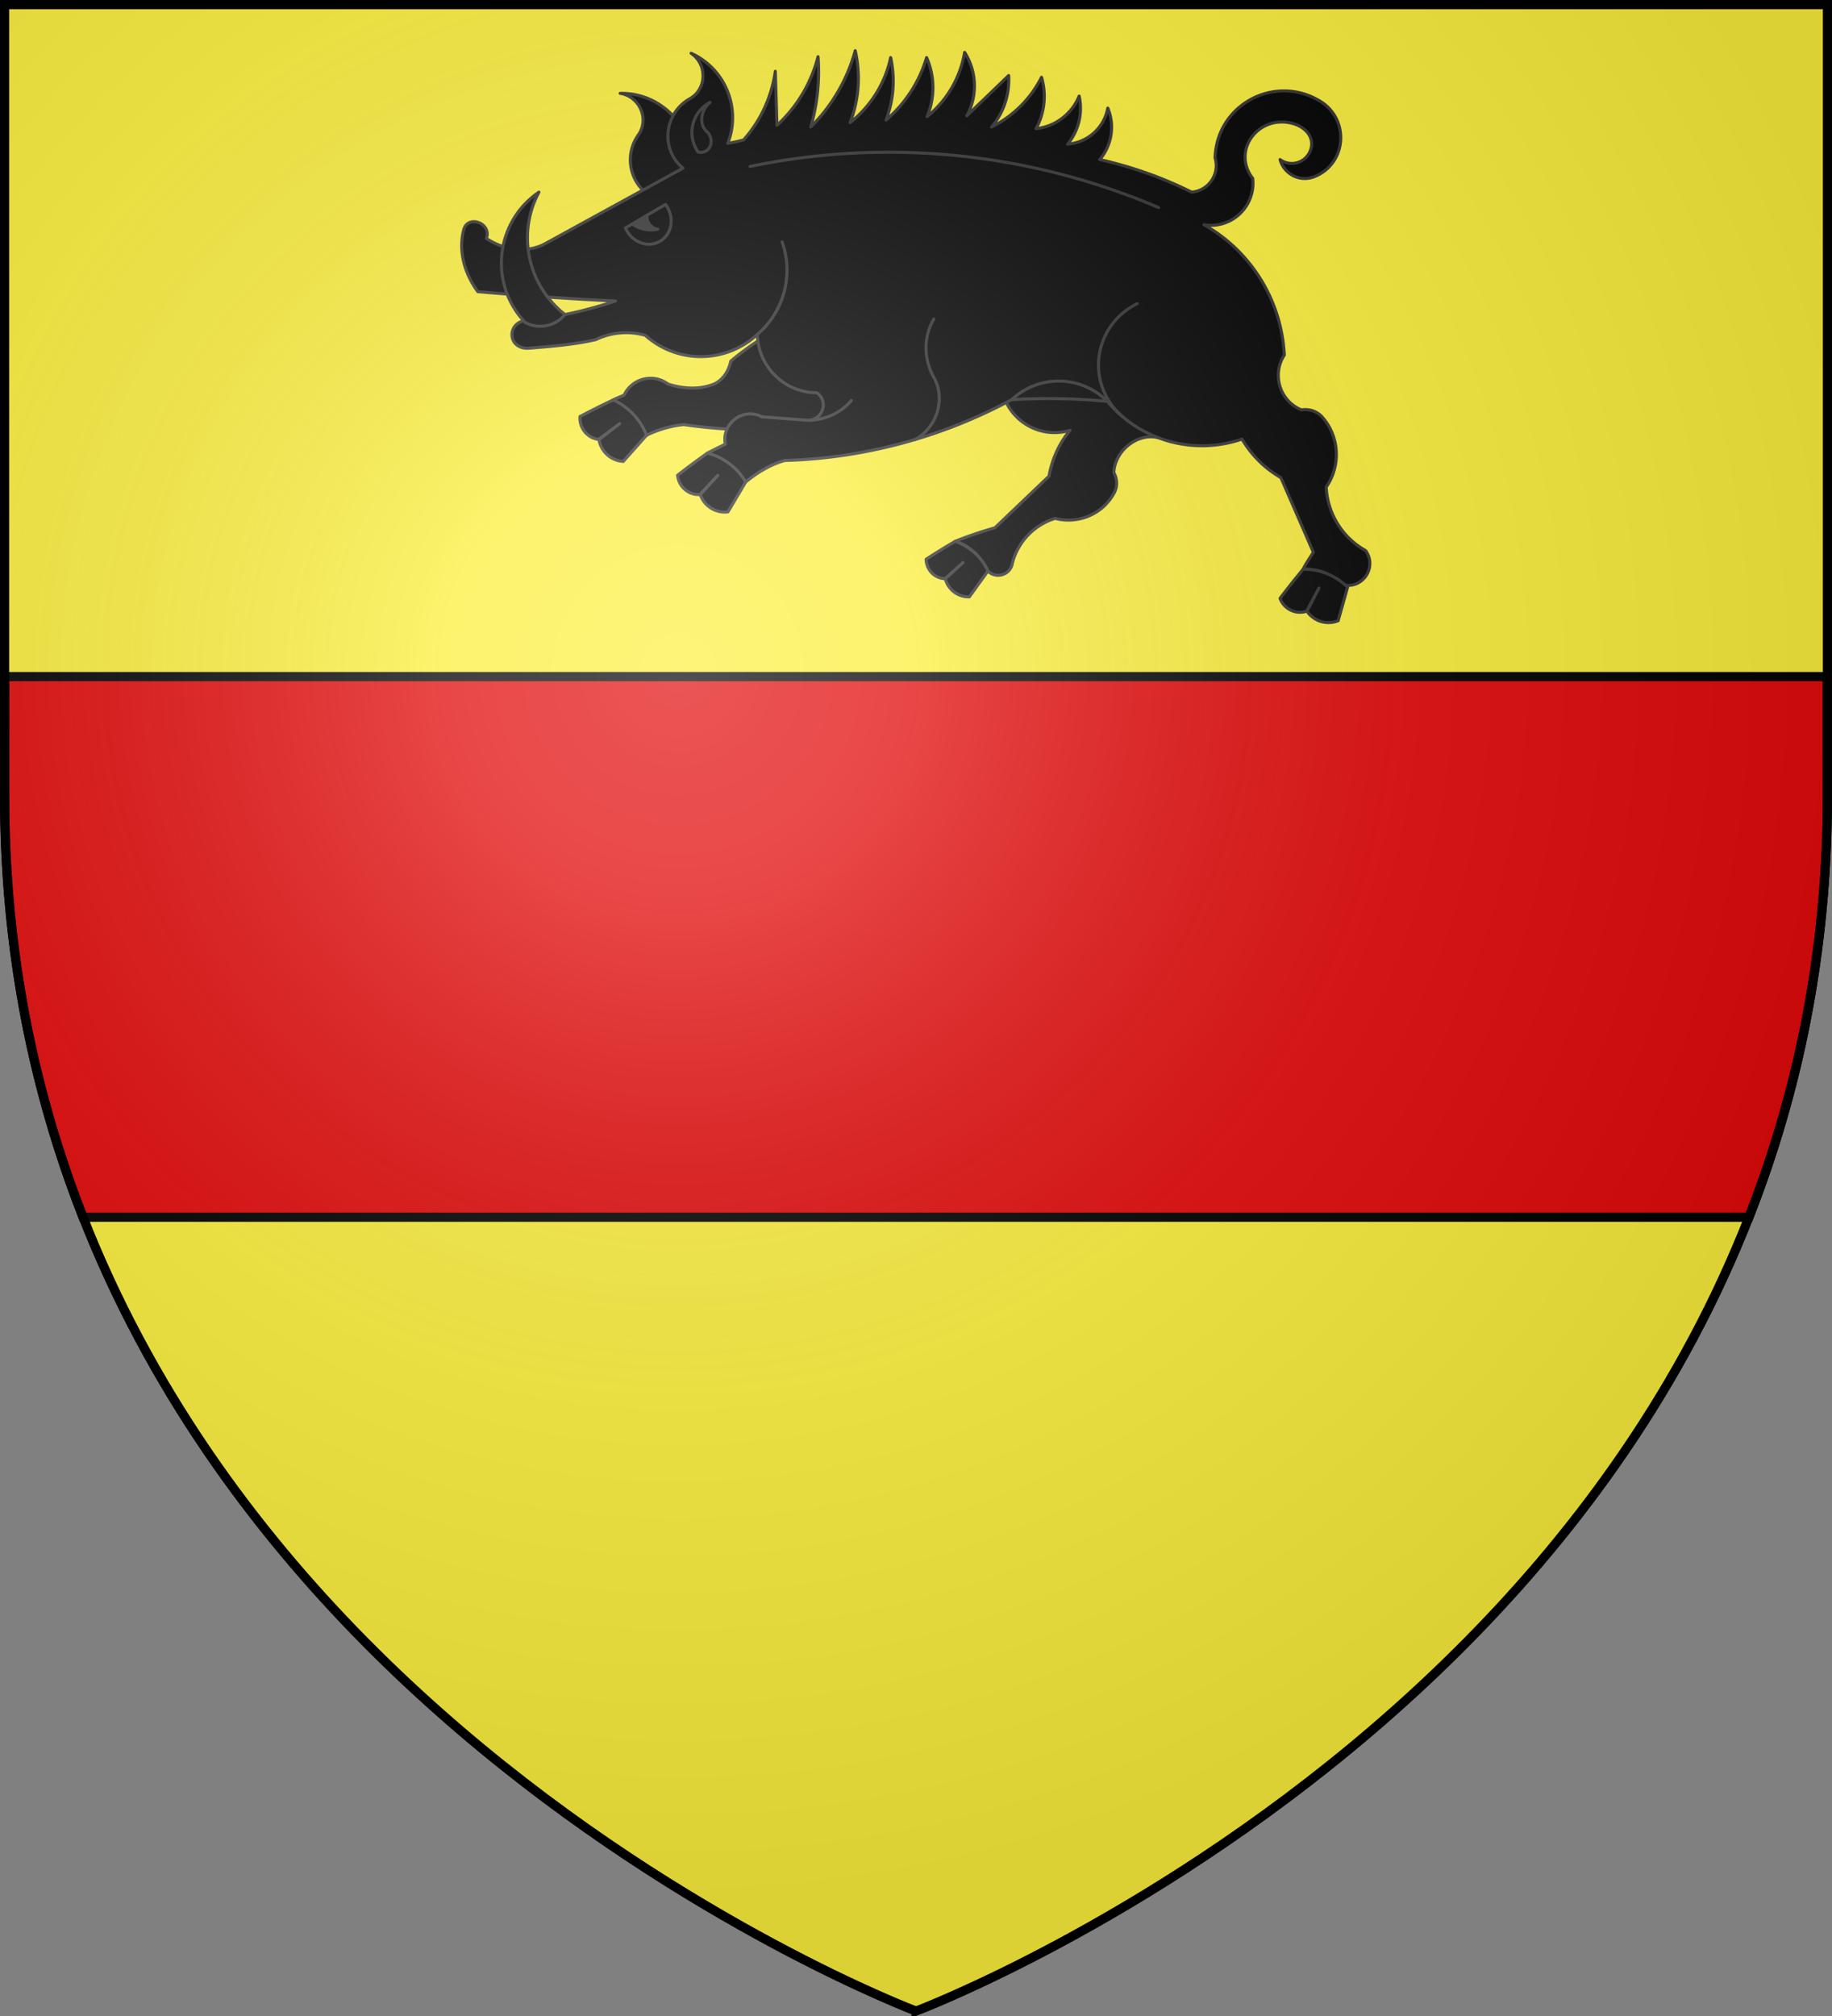
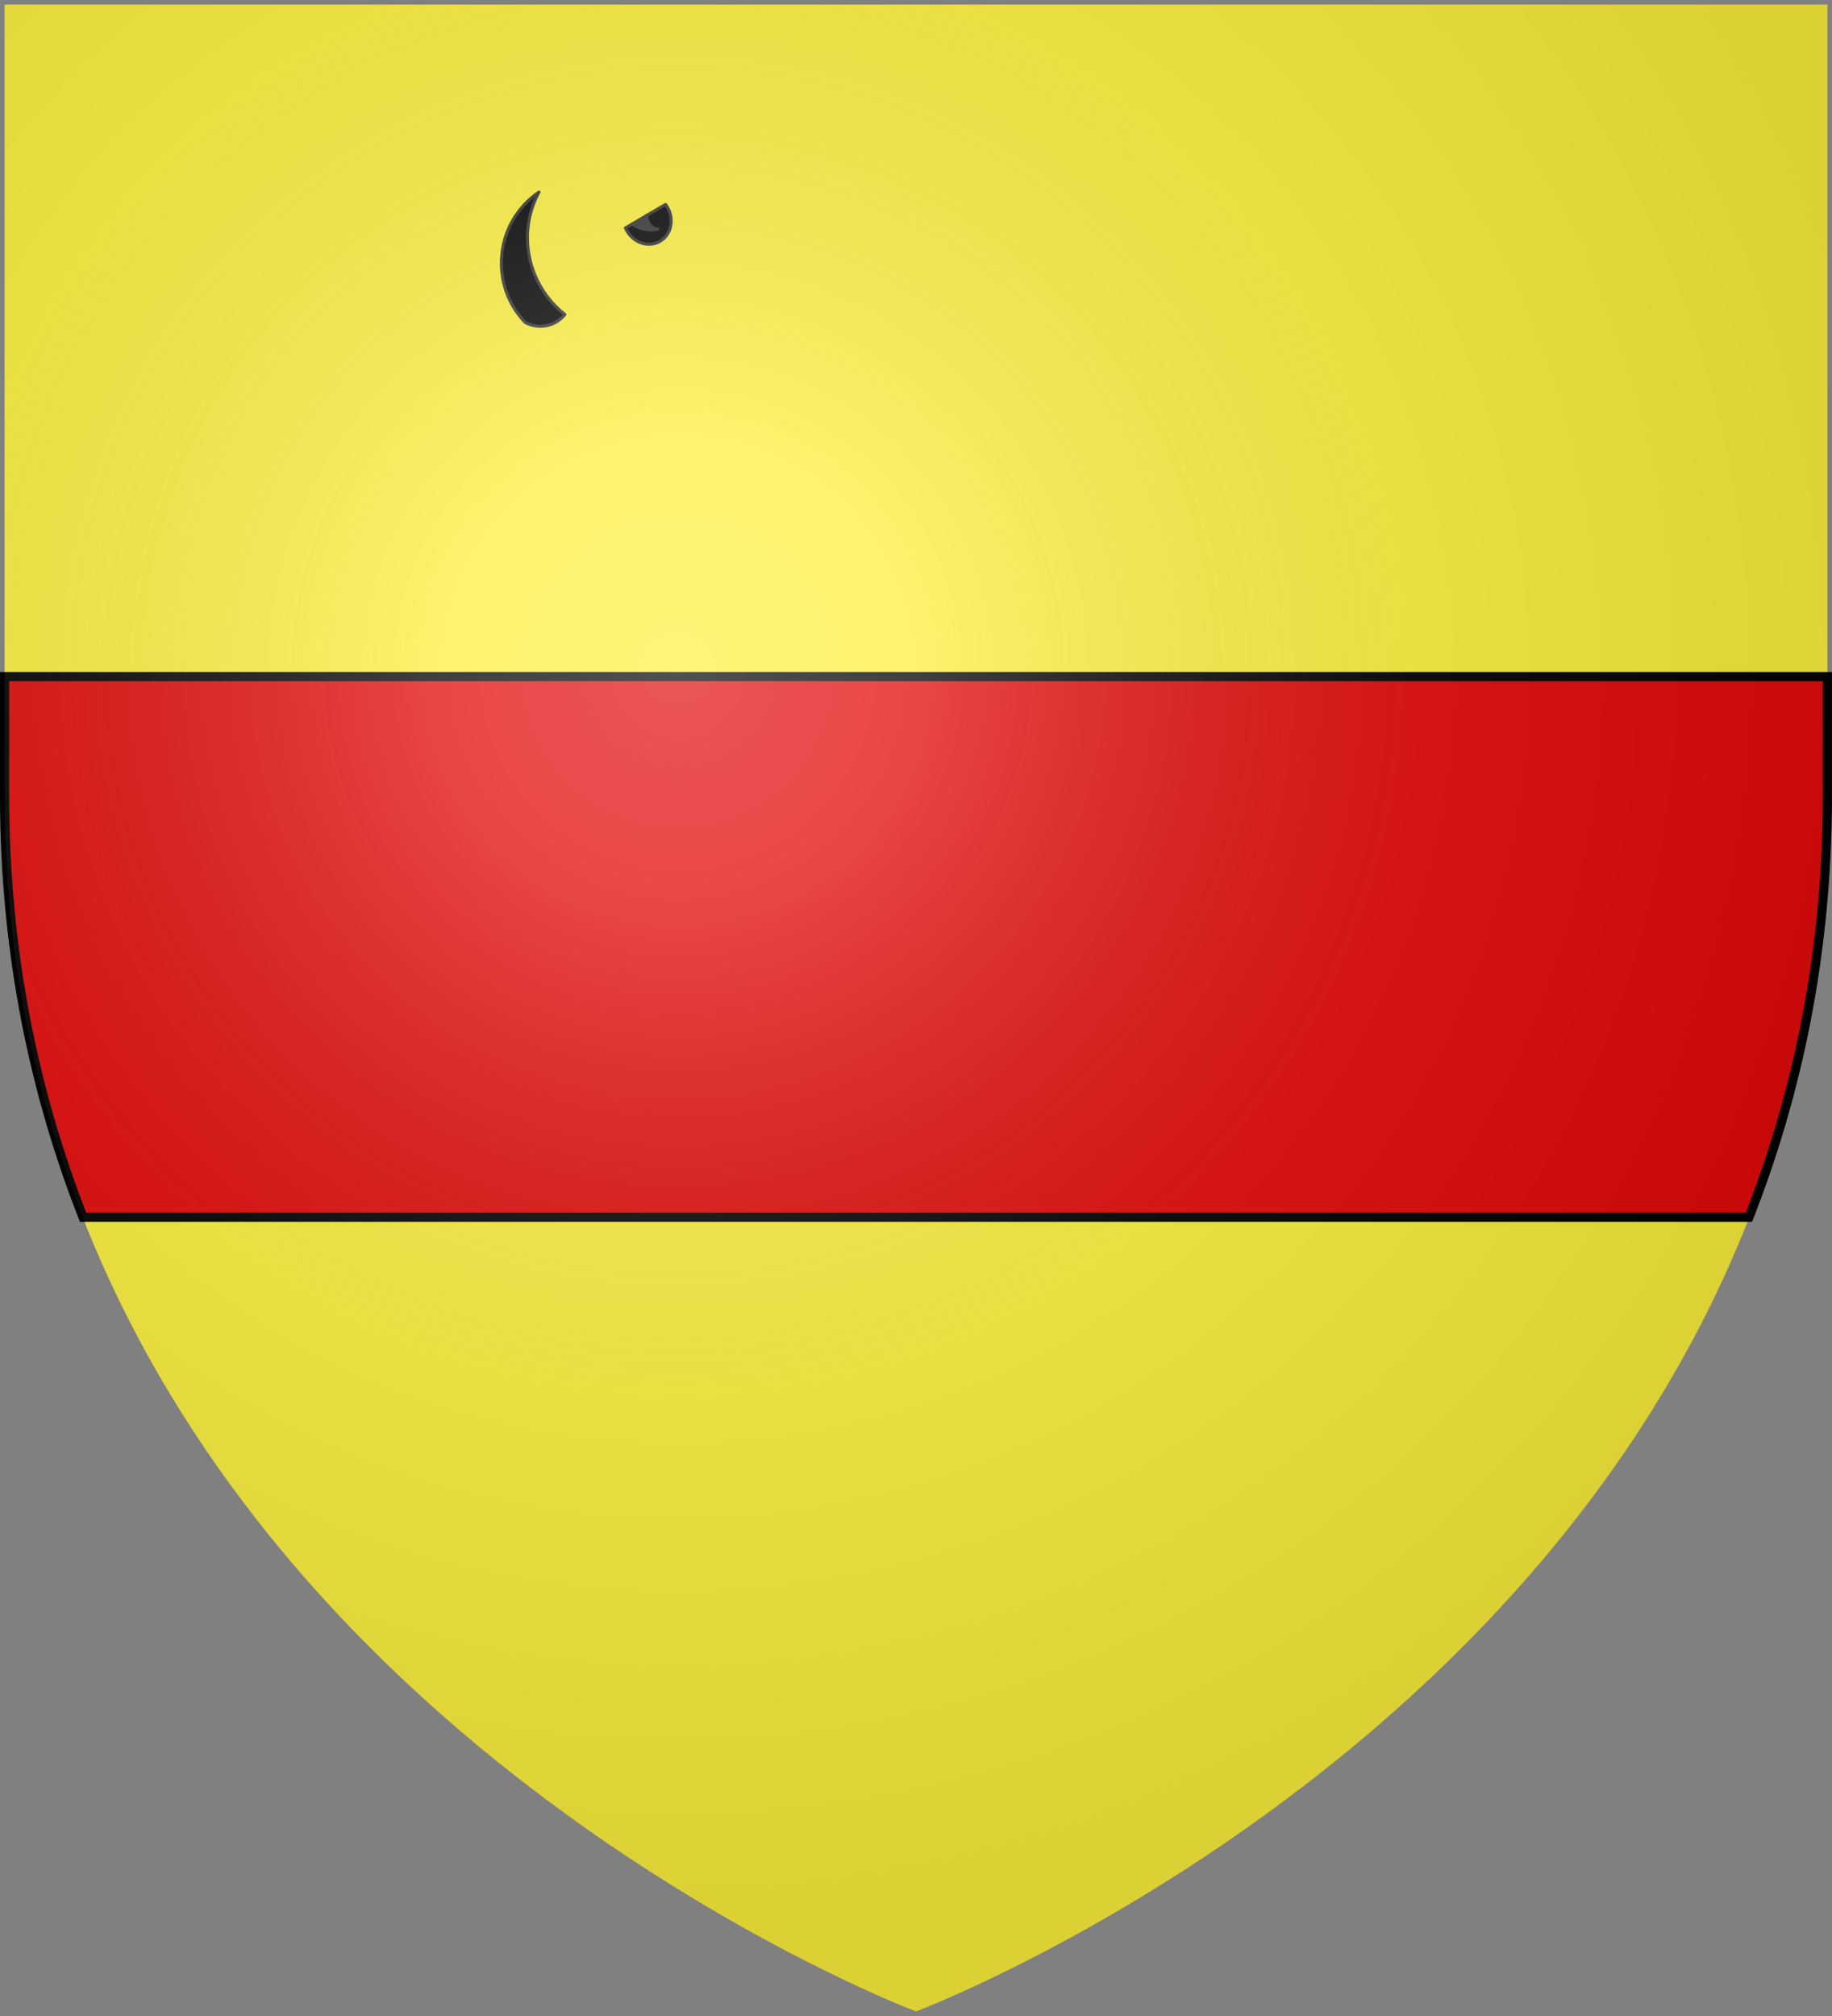
<svg xmlns="http://www.w3.org/2000/svg" width="600" height="660">
  <rect width="100%" height="100%" fill="#808080" stroke="none" />
  <radialGradient id="a" cx="221.445" cy="226.331" r="300" gradientTransform="matrix(1.353 0 0 1.349 -77.63 -85.747)" gradientUnits="userSpaceOnUse">
    <stop offset="0" stop-color="#fff" stop-opacity=".314" />
    <stop offset=".19" stop-color="#fff" stop-opacity=".251" />
    <stop offset=".6" stop-color="#6b6b6b" stop-opacity=".125" />
    <stop offset="1" stop-opacity=".125" />
  </radialGradient>
  <path fill="#fcef3c" fill-rule="evenodd" d="M300 658.5s298.5-112.32 298.5-397.772V1.5H1.5v259.228C1.5 546.18 300 658.5 300 658.5" />
  <path fill="#e20909" fill-rule="evenodd" stroke="#000" stroke-width="3" d="M1.5 221.5v38.777c0 51.61 9.743 97.563 25.705 138.223h545.59c15.962-40.66 25.705-86.613 25.705-138.223V221.5z" />
  <g stroke-width="2.333" style="stroke-width:.933;color-interpolation-filters:sRGB;stroke:#313131;stroke-linecap:round;stroke-linejoin:round;stroke-miterlimit:3">
    <g fill-rule="evenodd">
-       <path d="M384.452 108.603c-7.697-20.873-36-23.732-47.705-4.82-8.372 3.032-12.812 12.19-10.014 20.656s11.815 13.161 20.34 10.591a30.1 30.1 0 0 0-6.421 14.012l-16.53 15.755c-4.166 1.2-8.127 2.519-12.15 4.133 4.191 1.27 7.511 4.344 9.39 8.306 2.17 3.473 7.482 2.368 8.093-1.682a19.43 19.43 0 0 1 13.071-13.623c7.128 1.862 14.668-1.36 18.103-7.887 1-1.901.876-4.202-.155-6.086.26-6.57 7.07-12.188 13.466-10.71 7.693-7.847 11.093-17.663 10.512-28.645M296.84 128.205c12.725-10.932 6.54-31.792-10.078-33.997a88.66 88.66 0 0 0-43.432 19.725c-.641 3.095-2.543 6.016-5.5 7.12-4.375 1.635-9.25 1.28-13.696-.15-4.524-3.352-10.978-1.743-13.405 3.343-1.015.507-2.356.941-3.341 1.505-.102 5.258 3.608 10.057 8.615 11.64a33.3 33.3 0 0 1 12.935-4.106 156.2 156.2 0 0 0 67.902-5.08M231.383 52.168c-.814-11.443-10.425-20.247-21.876-20.04 5.935.93 9.016 7.801 5.548 12.716-5.242 7.43-1.628 17.79 7.166 20.064m0 0c6.65-.32 10.9-6.303 9.162-12.74" transform="matrix(1.071 0 0 1.072 -21.273 -3.881)" />
-       <path d="M384.24 62.296a122.4 122.4 0 0 0-28.087-9.942 15.23 15.23 0 0 0 2.472-15.715 13.51 13.51 0 0 1-12.287 11.004 17.17 17.17 0 0 0 3.532-14.672 16.18 16.18 0 0 1-13.198 9.961 20.6 20.6 0 0 0 1.691-15.715 34.27 34.27 0 0 1-15.28 15.194 22.26 22.26 0 0 0 5.224-15.715l-12.808 12.308a18.98 18.98 0 0 0-.65-19.383 32.2 32.2 0 0 1-11.507 19.643 22.7 22.7 0 0 0-.13-18.06 40.13 40.13 0 0 1-12.417 19.103 33.13 33.13 0 0 0 1.431-19.104A34.55 34.55 0 0 1 279.81 41.09a37.4 37.4 0 0 0 1.58-21.99 52.4 52.4 0 0 1-13.607 23.312 60.2 60.2 0 0 0 2.23-21.468 42.95 42.95 0 0 1-12.547 20.946l-.52-16.496a39.84 39.84 0 0 1-9.685 20.947q-2.386.657-4.833 1.042c4.158-10.699-.776-22.786-11.227-27.5 4.992 3.373 4.856 10.928-.39 13.89-7.915 4.466-9.079 15.38-2.101 21.207L186.624 78.01c-5.637 3.085-12.676 1.991-18.03-1.564 1.742-4.628-5.67-7.406-6.934-2.625-1.72 6.503.33 13.442 4.312 18.861a1052 1052 0 0 0 42.085 2.867c-9 2.985-18.284 5.068-27.716 6.033-2.466.252-4.255 2.453-3.868 4.905s2.718 3.681 5.188 3.474c6.846-.576 13.697-1.08 20.392-2.626a21.5 21.5 0 0 1 15.15-1.303c9.78 8.75 24.593 8.638 34.24-.26a25.7 25.7 0 0 0 7.584-28.283c3.593 10.126.571 21.216-7.584 28.282.34 9.896 8.294 17.755 18.18 17.8 3.927 2.734 1.627 8.745-3.142 8.38l-13.588-1.044c-5.77-2.989-12.445 1.984-11.246 8.38a140 140 0 0 0-5.46 2.708c1.029 5.02 6.609 8.406 11.706 8.829 3.53-2.9 7.524-5.315 11.915-6.566a156.25 156.25 0 0 0 69.41-18.583c8.3-7.766 21.257-7.536 29.277.522-8.077-8.02-20.764-8.32-29.277-.522a195 195 0 0 1 29.277.522c10.02 12.008 26.395 16.584 41.174 11.507a32.67 32.67 0 0 0 11.897 11.786l9.926 22.79c-1.068 1.737-2.24 3.344-3.129 5.18 4.492-.247 9.071 1.598 12.274 4.762 6.008 1.34 10.457-5.503 6.804-10.464a23.49 23.49 0 0 1-12.027-19.382c4.557-6.602 4.08-15.522-1.301-21.469-1.57-1.735-3.972-2.463-6.283-2.104-6.596-2.714-9.106-10.765-5.224-16.757-.84-16.606-10.115-31.622-24.574-39.79 8.428 1.412 15.863-5.645 14.908-14.15-6.603-8.597 1.853-19.665 12.287-16.757 3.917 1.09 6.761 4.297 5.394 8.132s-6.033 5.273-9.316 2.872c1.245 4.501 6.107 6.942 10.447 5.232 9.94-3.917 10.954-17.453 1.84-23.033-13.86-8.485-31.693 1.015-32.158 17.28 1.5 4.99-2.004 10.087-7.194 10.463" transform="matrix(1.071 0 0 1.072 -21.273 -3.881)" />
      <path d="M180.481 102.11c-11.226-11.7-9.23-30.707 4.183-39.809-6.823 12.69-3.402 28.512 7.95 37.368-2.882 3.631-8.048 4.627-12.133 2.44" transform="matrix(1.071 0 0 1.072 -21.273 -3.881)" />
    </g>
-     <path fill="none" d="M267.395 131.971c4.82-.127 9.724-2.322 12.812-6.03M249.23 54.456a209.75 209.75 0 0 1 124.956 12.569m-6.544 29.318c-13.65 6.736-16.033 24.706-4.44 34.578m-63.445 6.915c6.624-3.763 9.383-12.318 5.67-18.978-3.106-5.568-3.246-12.312 0-17.8" transform="matrix(1.071 0 0 1.072 -21.273 -3.881)" />
-     <path fill-rule="evenodd" d="M233.369 50.08c-3.638-5.123-1.92-12.284 3.643-15.193-2.712 2.186-3.588 6.522-1.04 8.9 2.745 2.564 1.089 6.98-2.603 6.293M236.187 141.996a258 258 0 0 0-9.122 6.766 6.52 6.52 0 0 0 6.813 5.896l5.491-5.851-5.365 5.885a7.965 7.965 0 0 0 8.465 5.26l5.424-9.127a19.03 19.03 0 0 0-11.706-8.829m182.176 35.464a259 259 0 0 0-7.063 8.9 6.514 6.514 0 0 0 8.104 3.929l3.792-7.075-3.662 7.075a7.96 7.96 0 0 0 9.536 2.886l2.882-10.222a19.02 19.02 0 0 0-13.589-5.493m-210.975-51.71a258 258 0 0 0-10.157 5.077 6.524 6.524 0 0 0 5.687 6.991l6.422-4.807-6.304 4.862a7.97 7.97 0 0 0 7.425 6.653l7.093-7.955c-1.77-4.77-5.538-8.723-10.166-10.82m104.583 43.18a237 237 0 0 0-8.893 5.476 6 6 0 0 0 5.77 5.947l5.486-4.915-5.38 4.954a7.33 7.33 0 0 0 7.342 5.49l5.702-7.908a17.51 17.51 0 0 0-10.027-9.044" transform="matrix(1.071 0 0 1.072 -21.273 -3.881)" />
    <path fill="#313131" fill-rule="evenodd" d="M213.188 72.04c2.364 1.604 5.18 2.174 7.796 1.575-1.979-.223-3.473-2.17-3.269-4.258z" transform="matrix(1.071 0 0 1.072 -21.273 -3.881)" />
    <path fill-rule="evenodd" d="m223.389 66.054-5.674 3.303c-.204 2.088 1.29 4.035 3.27 4.258-2.616.599-5.433.03-7.798-1.576l-2.076 1.202c1.874 4.342 6.857 6.253 10.597 4.064s4.53-7.48 1.68-11.25" transform="matrix(1.071 0 0 1.072 -21.273 -3.881)" />
  </g>
  <path fill="url(#a)" fill-rule="evenodd" d="M300 658.5s298.5-112.32 298.5-397.772V1.5H1.5v259.228C1.5 546.18 300 658.5 300 658.5" />
-   <path fill="none" stroke="#000" stroke-width="3" d="M300 658.397S1.5 545.98 1.5 260.277V1.5h597v258.778c0 285.7-298.5 398.12-298.5 398.12z" />
</svg>